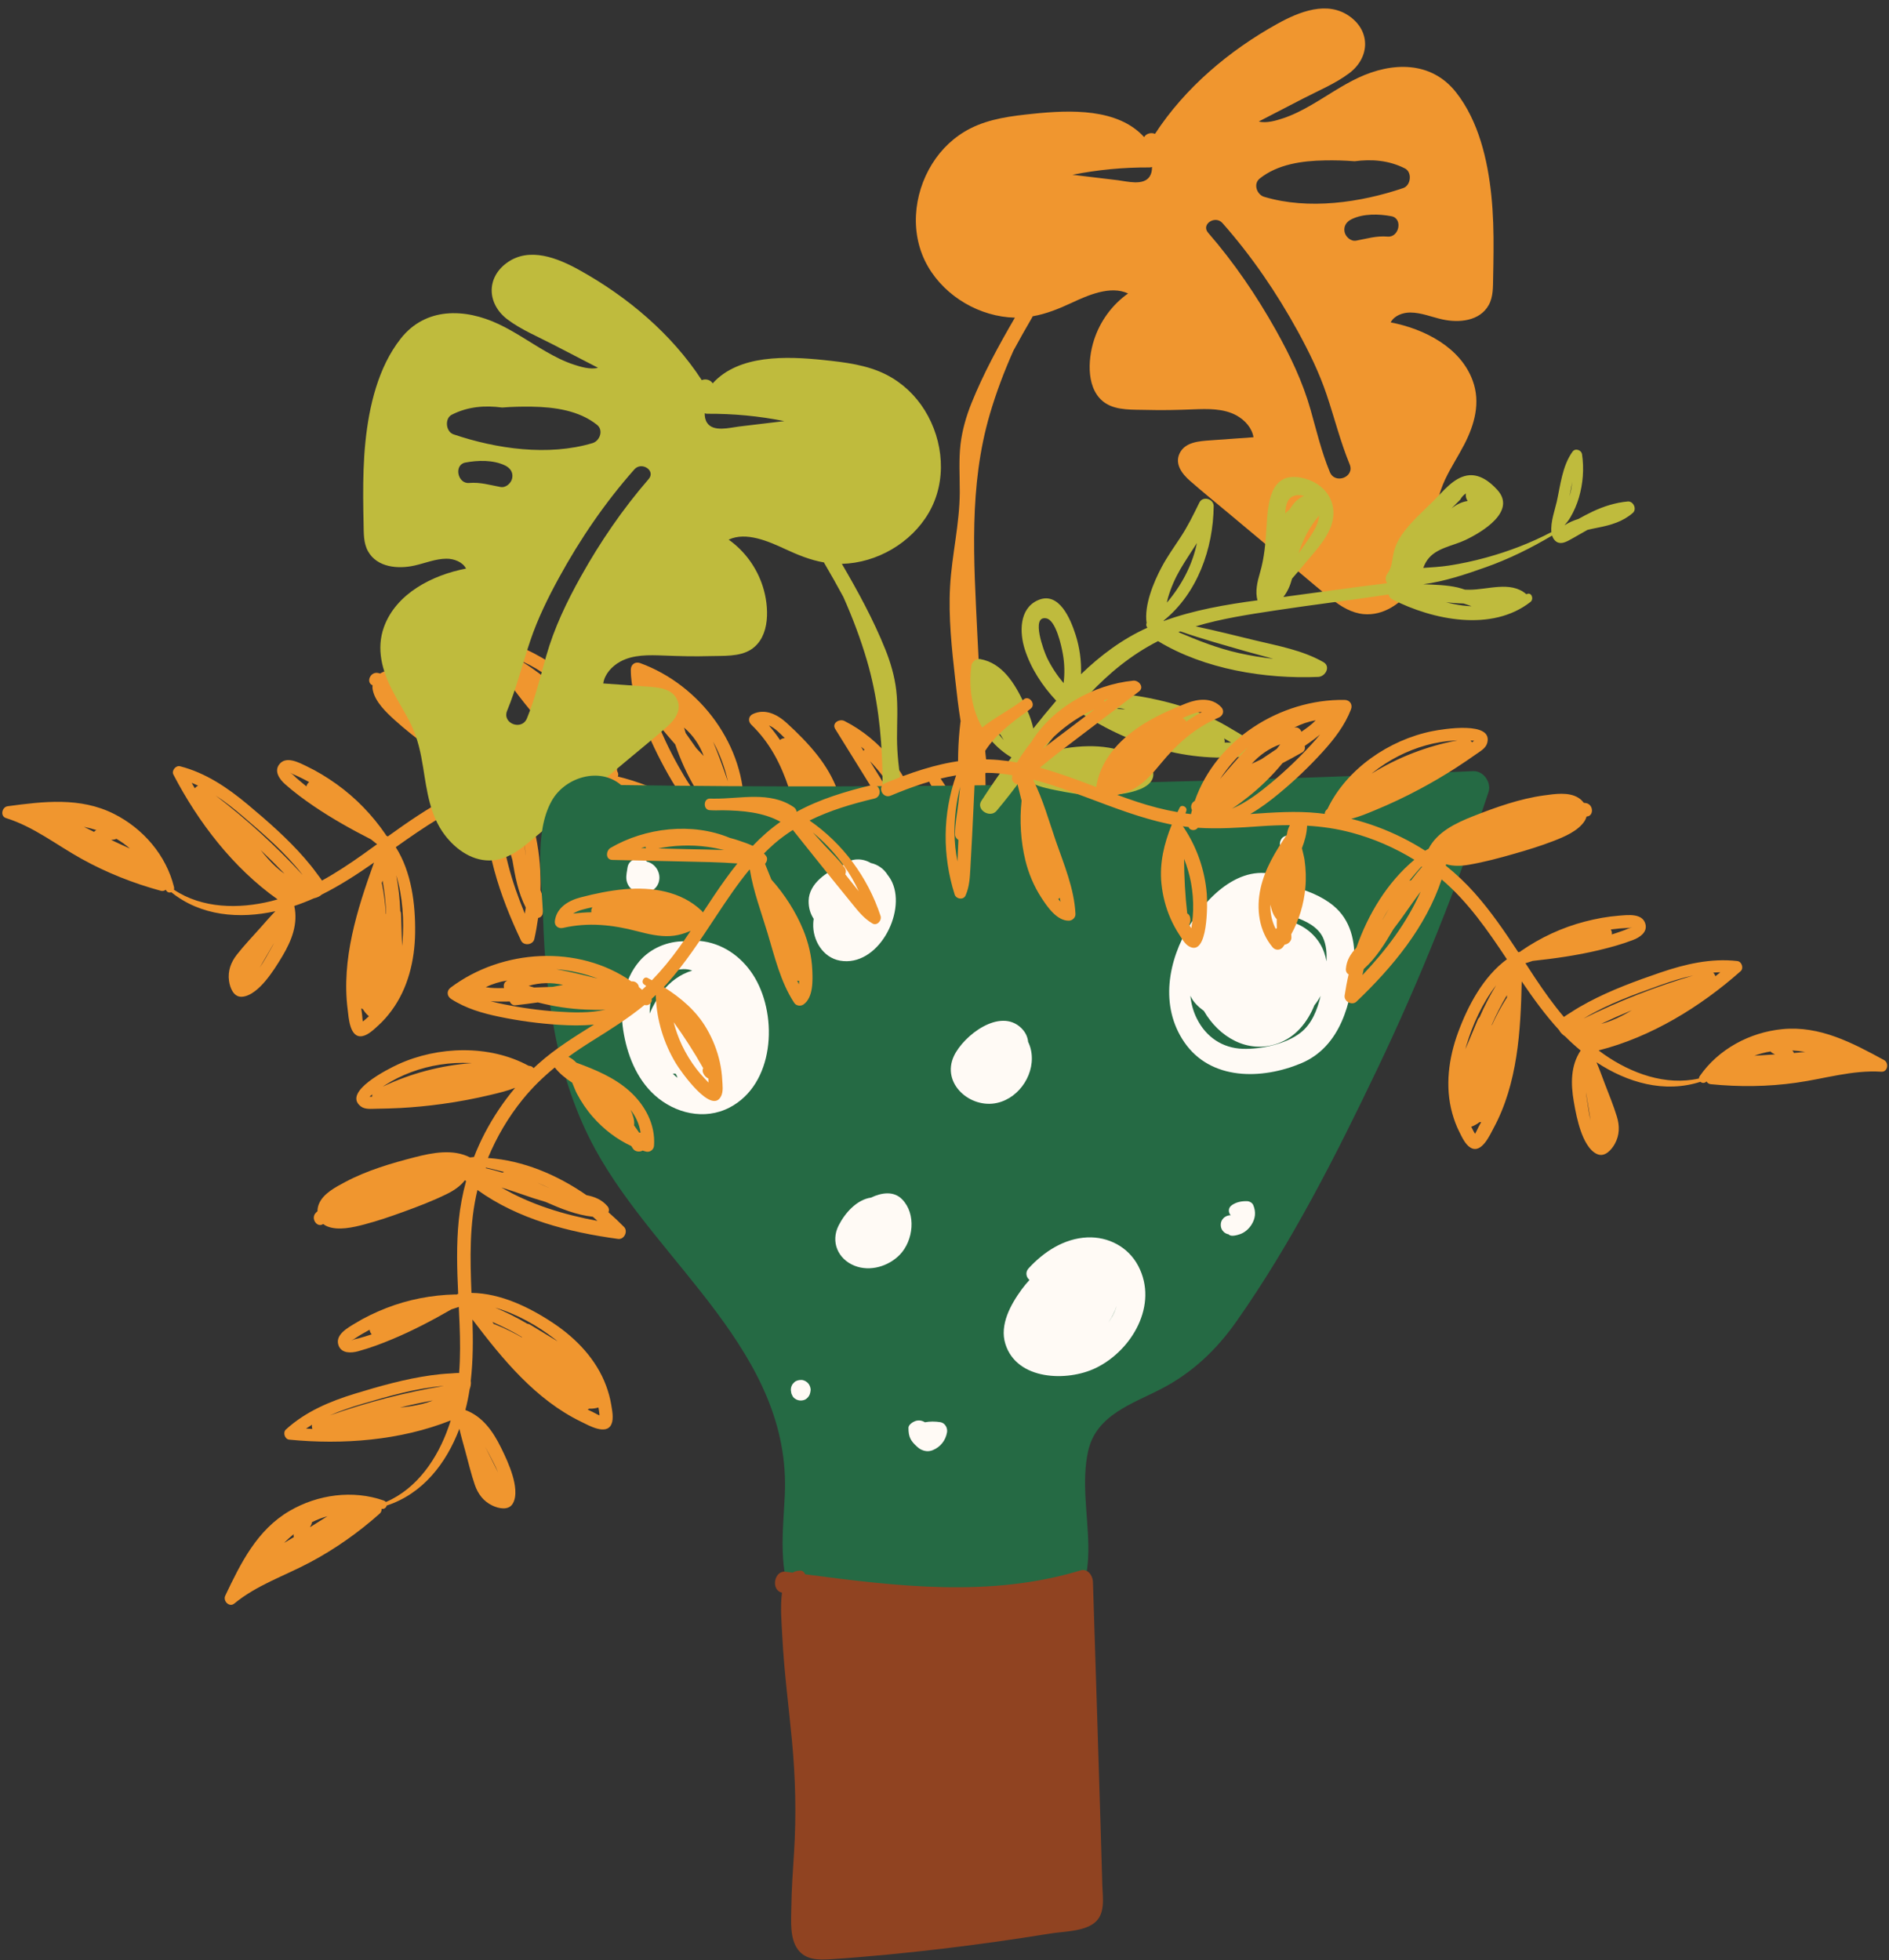
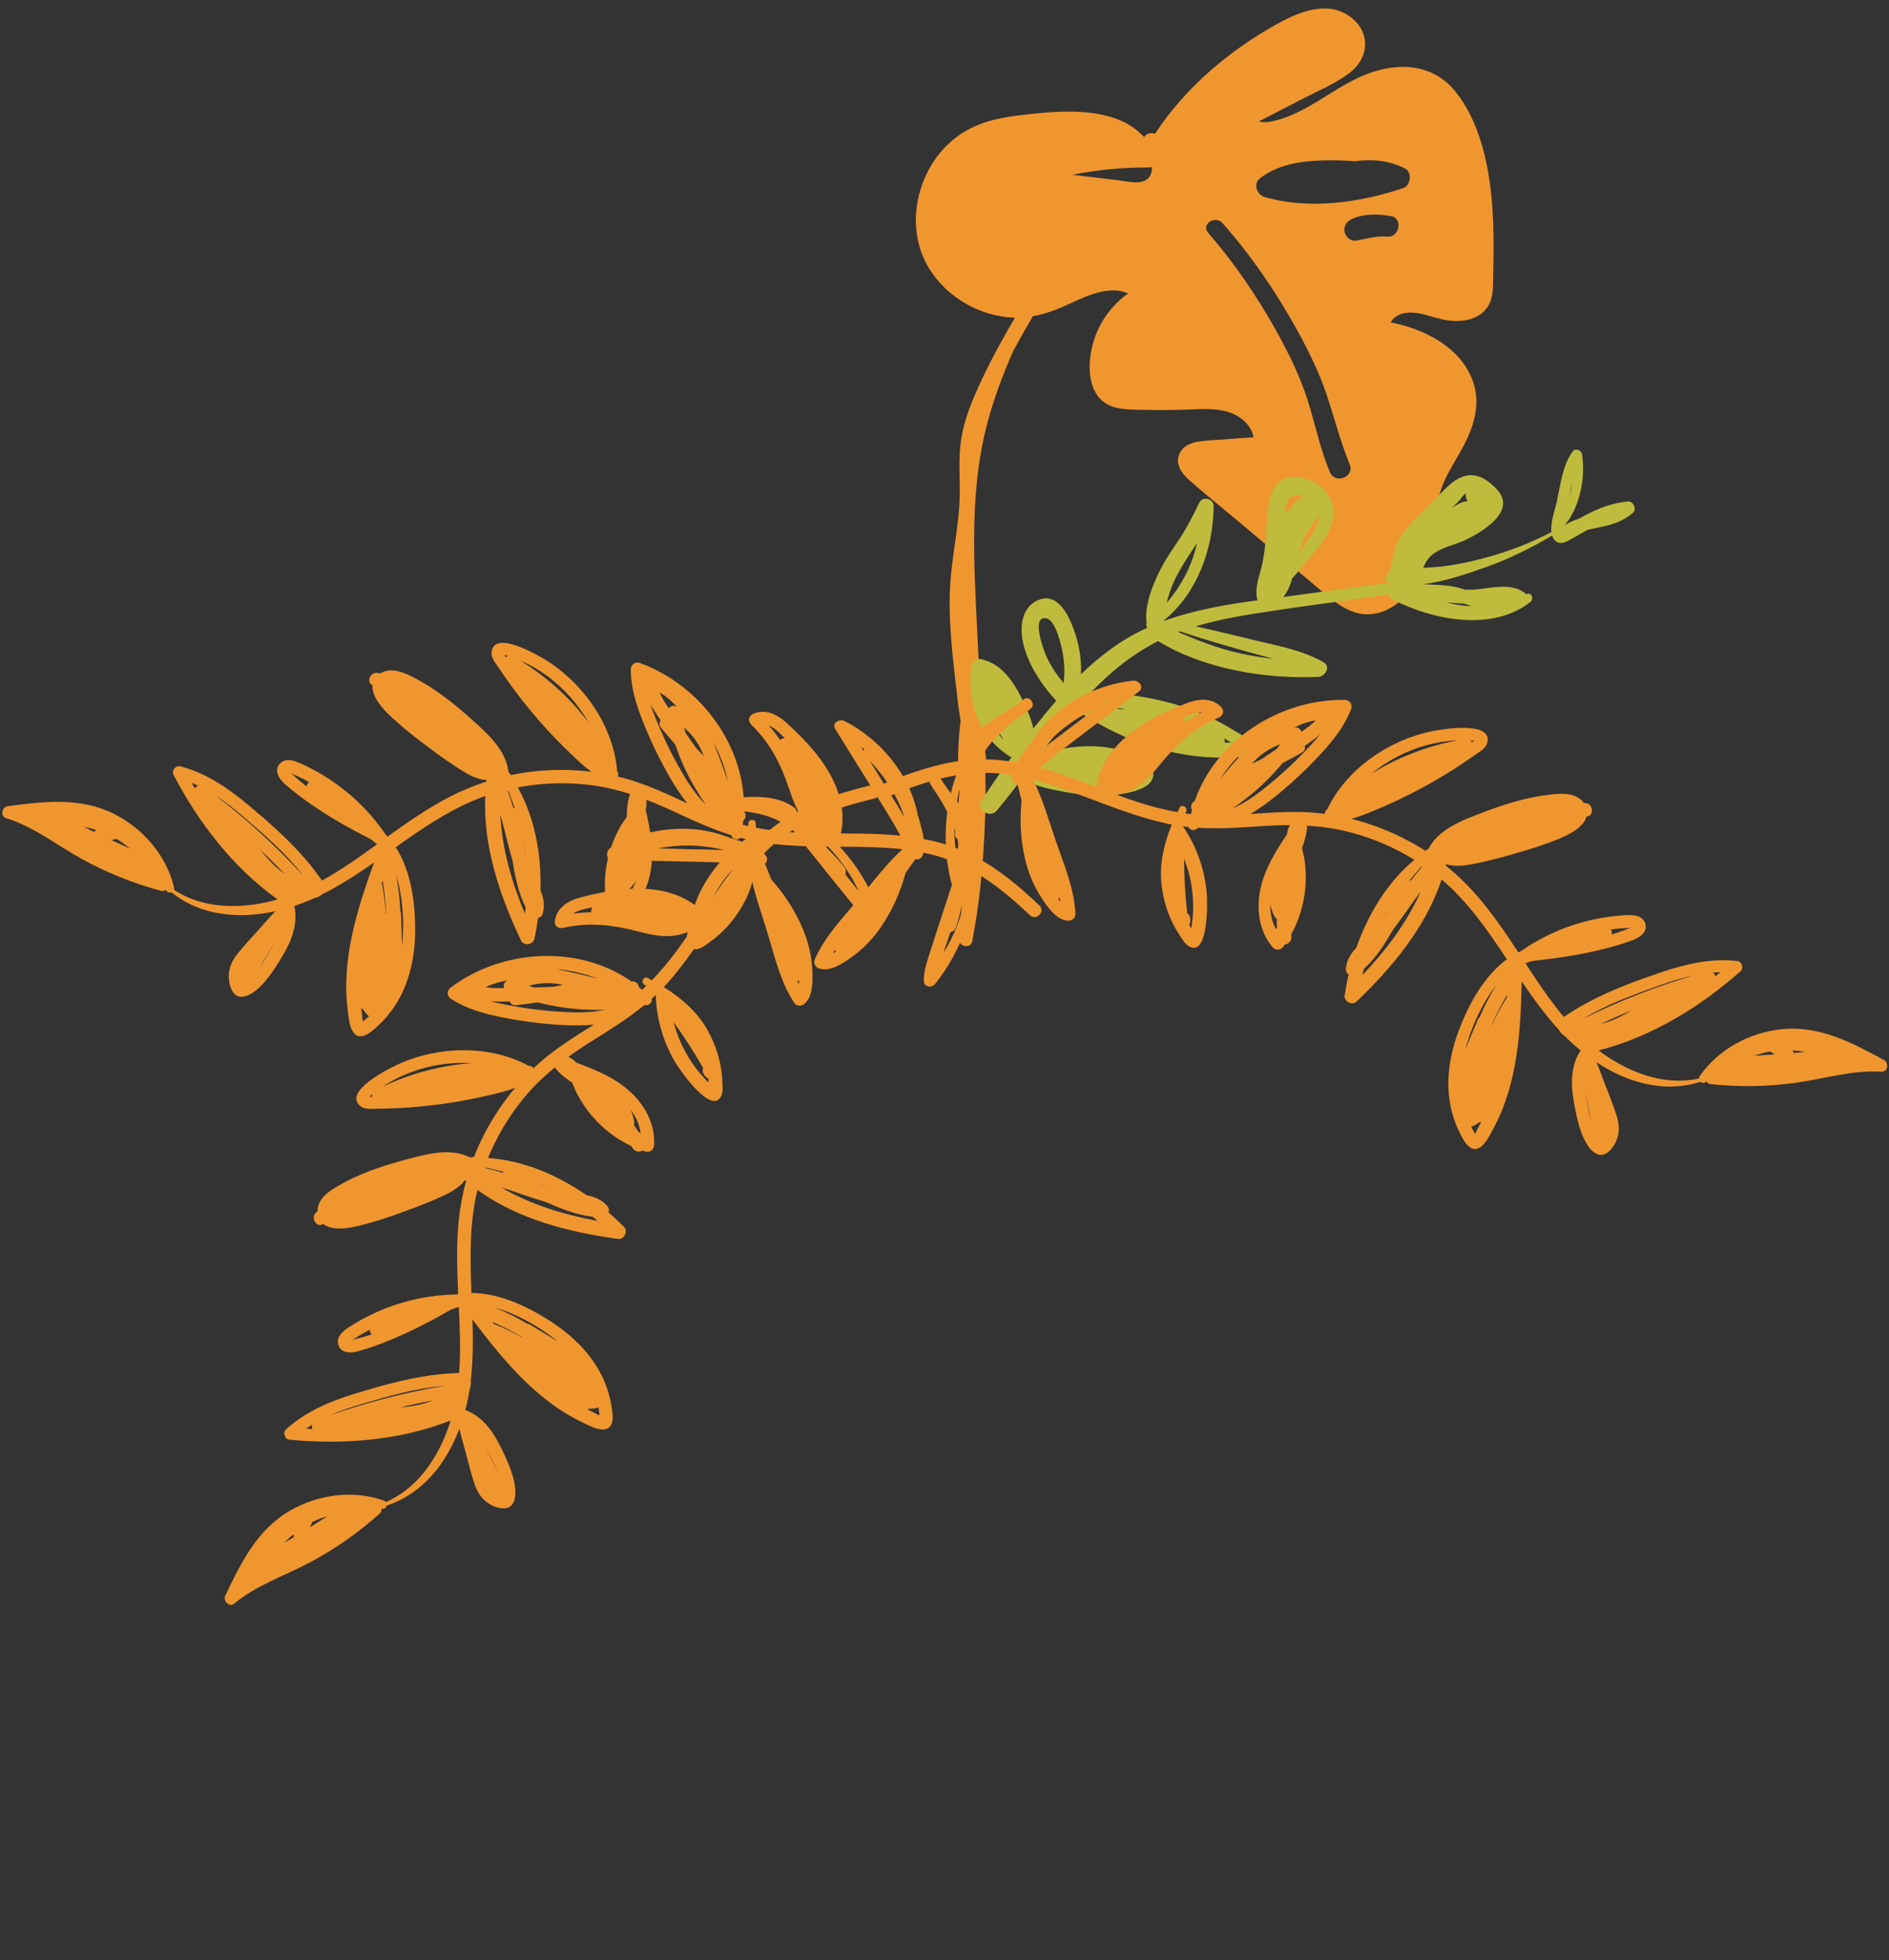
<svg xmlns="http://www.w3.org/2000/svg" fill="#000000" height="392.9" preserveAspectRatio="xMidYMid meet" version="1" viewBox="-0.4 -1.7 378.6 392.9" width="378.6" zoomAndPan="magnify">
  <rect x="-0.4" y="-1.7" width="378.6" height="392.9" fill="#333333" stroke="none" />
  <g>
    <g id="change1_1">
      <path d="M186.96,195.58c5.1-6.39,8.02-14.22,8.24-22.36c3.92,2.32,7.45,5.31,10.79,8.5 c1.28,1.22,3.23-0.72,1.95-1.93c-3.87-3.66-8-7.17-12.7-9.69c0.27-0.21,0.47-0.53,0.48-0.96c0.14-5.82-4.45-9.85-7.35-14.41 c-0.13-0.21-0.26-0.42-0.4-0.63c-0.7-1.12-2.61,0.07-1.97,1.22c0.41,0.74,0.89,1.47,1.4,2.18c2.13,3.37,4.11,7.02,4.4,10.99 c-2.28-0.92-4.66-1.57-7.07-2.03c-0.13-0.95-0.37-1.89-0.61-2.82c-0.17-0.65-0.36-1.3-0.57-1.94c-1.5-8.05-7.52-15.28-14.71-18.9 c-0.98-0.49-2.59,0.4-1.84,1.61c2.47,3.99,4.95,7.97,7.42,11.96c1.94,3.12,3.89,6.22,5.66,9.42c-1.25-0.13-2.51-0.22-3.76-0.28 c-2.74-0.13-5.48-0.15-8.22-0.16c0-0.02,0-0.04,0-0.06c0.05-0.1,0.1-0.2,0.12-0.33c1.05-5.58-1.41-10.98-4.79-15.29 c-1.83-2.33-3.98-4.48-6.17-6.48c-1.86-1.69-4.32-2.95-6.79-1.77c-0.9,0.43-0.98,1.47-0.29,2.13c3.74,3.61,5.95,7.95,7.57,12.83 c0.71,2.11,1.46,4.26,2.8,6.08c0.63,0.86,1.38,1.6,2.23,2.23c0.29,0.22,0.59,0.42,0.88,0.62c-1.42-0.02-2.84-0.06-4.26-0.13 c-2.81-0.14-5.57-0.44-8.27-0.98c-0.02-0.33-0.05-0.66-0.08-0.99c-0.07-0.85-1.46-0.72-1.48,0.11c0,0.18-0.01,0.36-0.01,0.54 c-0.36-0.08-0.73-0.17-1.09-0.26c0.04-0.28,0.07-0.56,0.1-0.83c0.52-0.46,0.65-1.25,0.16-1.87c-0.01-0.01-0.02-0.02-0.03-0.04 c0.42-12.95-8.67-25.23-20.8-29.66c-0.99-0.36-1.87,0.28-1.87,1.32c0,3.47,1.02,6.81,2.27,10.02c1.47,3.77,3.22,7.43,5.2,10.95 c1.12,1.98,2.38,4,3.86,5.83c-4.14-1.92-8.25-3.86-12.68-5.06c-0.42-0.11-0.83-0.22-1.25-0.32c0.1-0.24,0.12-0.52,0-0.8 c-0.05-0.11-0.09-0.21-0.14-0.32c-0.72-8.9-6.61-17.36-14.01-22.05c-1.8-1.14-10.83-6.44-11.16-1.65c-0.07,1.06,0.75,2.01,1.3,2.83 c0.9,1.35,1.82,2.67,2.78,3.98c1.64,2.24,3.38,4.42,5.19,6.52c2.19,2.53,4.5,4.95,6.93,7.24c1.21,1.14,2.45,2.33,3.82,3.29 c-3.61-0.44-7.27-0.49-10.88-0.14c-1.76,0.17-3.51,0.44-5.24,0.8c-0.17-0.2-0.34-0.41-0.51-0.61c-0.38-3.77-3.27-6.8-5.99-9.29 c-3.62-3.31-7.46-6.6-11.77-8.98c-1.89-1.04-4.36-2.46-6.6-2.02c-0.49,0.1-0.95,0.29-1.36,0.55c-0.13-0.03-0.25-0.07-0.38-0.1 c-1.59-0.37-2.53,1.89-1.14,2.46c-0.03,0.3-0.03,0.61,0.04,0.94c0.46,2.36,2.7,4.49,4.4,6.03c2.03,1.84,4.21,3.54,6.4,5.19 c2.48,1.87,5.02,3.71,7.69,5.3c1.37,0.82,2.81,1.43,4.33,1.55c-0.01,0.1-0.03,0.19-0.04,0.29c-2.52,0.81-4.97,1.82-7.33,3.04 c-4.4,2.27-8.45,5.09-12.46,7.97c-0.09-0.09-0.19-0.15-0.29-0.19c-0.03-0.08-0.08-0.15-0.13-0.23c-2.67-3.9-5.99-7.34-9.84-10.09 c-1.9-1.36-3.9-2.58-6-3.58c-1.53-0.73-4.15-2.17-5.5-0.33c-1.03,1.4,0.11,2.95,1.16,3.9c1.82,1.62,3.8,3.08,5.81,4.45 c3.67,2.49,7.52,4.64,11.46,6.65c0.34,0.27,0.68,0.54,1.02,0.82c0.06,0.05,0.13,0.09,0.2,0.13c-0.95,0.69-1.9,1.38-2.86,2.06 c-2.65,1.88-5.36,3.68-8.2,5.24c-0.31-0.5-0.7-0.96-0.99-1.37c-0.78-1.08-1.61-2.11-2.48-3.11c-3.41-3.92-7.41-7.42-11.38-10.74 c-4.03-3.37-8.44-6.37-13.59-7.69c-0.85-0.22-1.75,0.87-1.34,1.66c4.97,9.56,12.02,18.75,20.89,25.02 c-0.44,0.13-0.88,0.25-1.32,0.36c-6.46,1.59-13.79,1.49-19.46-2.3c0.05-0.15,0.06-0.32,0.02-0.51c-1.56-6.4-6.21-11.77-12.06-14.7 c-6.75-3.38-14.08-2.49-21.29-1.52c-1.14,0.15-1.55,1.99-0.33,2.37c5.59,1.75,10.12,5.39,15.18,8.19c5,2.77,10.35,4.89,15.87,6.39 c0.35,0.1,0.71-0.01,0.99-0.21c0.2,0.52,0.7,0.65,1.1,0.5c5.92,4.77,13.61,5.4,20.85,3.8c-1.06,1.09-2.06,2.25-3.05,3.37 c-1.57,1.76-3.22,3.49-4.68,5.35c-1.2,1.54-1.83,3.27-1.56,5.24c0.19,1.36,0.89,3.26,2.55,3.19c1.82-0.08,3.62-1.84,4.71-3.13 c1.31-1.55,2.42-3.31,3.46-5.05c1.82-3.07,3.16-6.43,2.36-10.02c1.34-0.45,2.65-0.96,3.92-1.53c0.61-0.14,1.18-0.37,1.58-0.75 c3.67-1.83,7.11-4.07,10.48-6.42c-3.38,9.38-6.56,19.39-5.28,29.44c0.2,1.6,0.4,5.79,2.92,5.35c1.22-0.21,2.41-1.41,3.29-2.21 c0.96-0.87,1.82-1.86,2.59-2.91c3.31-4.47,4.64-10.08,4.72-15.57c0.08-5.74-0.72-12.22-3.88-17.18 c5.66-4.01,11.36-7.93,17.94-10.26c-0.46,10.06,2.89,19.96,7.17,28.98c0.53,1.11,2.4,0.88,2.66-0.31c0.31-1.38,0.56-2.79,0.76-4.22 c0.41-0.08,0.77-0.34,0.92-0.86c0.49-1.67,0.17-3.19-0.45-4.7c0.21-7.15-1.11-14.46-4.54-20.62c4.5-0.85,9.12-1.05,13.67-0.57 c3.06,0.32,5.98,0.99,8.83,1.89c-0.5,1.5-0.66,3.04-0.65,4.59c-0.47,0.71-0.99,1.38-1.31,1.96c-0.93,1.66-1.68,3.43-2.19,5.26 c-0.88,3.12-1.14,6.44-0.69,9.65c-0.08,0.18-0.16,0.37-0.25,0.55c-0.31,0.65,0.09,1.53,0.72,1.85c0.05,0.2,0.11,0.41,0.17,0.61 c0.24,0.8,1.15,1.18,1.88,0.78c3.77-2.08,5.89-6.02,6.51-10.18c0.6-4.03-0.16-8.01-1.06-11.94c0.16-0.65,0.21-1.31,0.12-1.97 c1.84,0.7,3.66,1.49,5.48,2.34c3.82,1.78,7.6,3.52,11.57,4.77c0.15,0.79,1.31,1.13,1.77,0.52c0.38,0.1,0.77,0.2,1.16,0.29 c-0.12,0.05-0.23,0.1-0.34,0.18c-3.86,2.74-6.95,6.44-9.01,10.71c-0.76,1.58-4.92,11.91-0.38,11.11c0.95-0.17,1.85-0.95,2.62-1.5 c1-0.72,1.91-1.5,2.77-2.38c1.71-1.73,3.1-3.71,4.2-5.87c1.88-3.71,2.38-7.73,2.31-11.78c0.26,0.05,0.53,0.09,0.79,0.14 c5.54,0.87,11.16,0.85,16.75,0.89c3.84,0.03,7.73,0.07,11.57,0.5c-0.02,0.04-0.03,0.09-0.05,0.13c-3.18,2.9-5.83,6.5-8.58,9.77 c-3.22,3.82-6.85,7.58-8.88,12.21c-0.29,0.67,0.1,1.47,0.75,1.74c2.23,0.9,5.04-1.06,6.79-2.32c2.23-1.61,4.14-3.61,5.7-5.87 c2.19-3.17,3.93-6.97,4.97-10.87c0.65-0.92,1.3-1.85,1.95-2.78c0.57,0.1,1.22-0.12,1.43-0.66c0.08-0.22,0.15-0.44,0.2-0.66 c0.9,0.19,1.8,0.39,2.69,0.65c1.53,0.44,3,0.99,4.42,1.64c-0.02,0.04-0.03,0.08-0.04,0.12c-1.32,3.99-2.65,7.98-3.95,11.98 c-0.65,1.99-1.29,3.98-1.93,5.98c-0.59,1.84-1.16,3.54-1.08,5.49C184.8,196.1,186.34,196.36,186.96,195.58z M172.17,147.96 c0.23,0.19,0.46,0.38,0.68,0.57c-0.06,0.08-0.12,0.17-0.17,0.26C172.51,148.51,172.34,148.23,172.17,147.96z M177.01,155.8 c-1.01-1.63-2.02-3.27-3.03-4.9c0.05,0.05,0.1,0.1,0.16,0.15c0.14,0.14,0.28,0.29,0.42,0.44c0.29,0.32,0.58,0.64,0.86,0.98 c0.56,0.66,1.09,1.35,1.59,2.06c0.99,1.4,1.86,2.87,2.59,4.41c0.49,1.03,0.92,2.08,1.3,3.16 C179.64,159.98,178.31,157.89,177.01,155.8z M155.94,146.62c-0.68-1.01-1.43-1.99-2.23-2.92c1.22,0.5,2.3,1.68,3.18,2.54l0.01,0.01 C156.54,146.24,156.18,146.37,155.94,146.62z M100.97,129.99c-0.17-0.25-0.3-0.46-0.28-0.48c-0.04,0.04,0.42,0.18,0.69,0.26 C101.24,129.82,101.1,129.89,100.97,129.99z M103.84,130.67c0.17,0.07,0.34,0.15,0.51,0.23c1.78,0.8,3.45,1.79,5.02,2.95 c3.22,2.39,5.96,5.45,7.99,8.91c0.05,0.09,0.1,0.18,0.15,0.27C113.77,138.12,109.12,133.91,103.84,130.67z M58.91,154.15 c-0.27-0.24-0.54-0.56-0.84-0.76c-0.77-0.51-0.09-0.07,0.27,0.08c1.1,0.47,2.18,1,3.22,1.58c-0.27,0.21-0.47,0.52-0.55,0.86 C60.3,155.34,59.6,154.75,58.91,154.15z M38.01,155.2c0.44,0.18,0.88,0.37,1.31,0.58c-0.27,0.1-0.51,0.29-0.67,0.52 C38.43,155.94,38.22,155.57,38.01,155.2z M53.34,170.46c-0.53-0.58-1.02-1.18-1.5-1.79c1.63,1.54,3.22,3.12,4.77,4.74 C55.38,172.58,54.29,171.51,53.34,170.46z M42.84,157.76c1.91,1.24,3.71,2.67,5.45,4.16c4.19,3.59,8.52,7.3,11.91,11.67 c0.01,0.02,0.03,0.04,0.04,0.06C54.91,167.86,49.09,162.55,42.84,157.76z M16.41,164.02c0.85,0.17,1.69,0.39,2.51,0.65 c-0.19,0.08-0.35,0.2-0.47,0.36C17.77,164.69,17.09,164.35,16.41,164.02z M21.87,166.64c0.16-0.02,0.31-0.04,0.47-0.05 c0.23-0.01,0.43-0.08,0.59-0.17c0.96,0.56,1.86,1.21,2.71,1.95C24.38,167.81,23.12,167.23,21.87,166.64z M53.88,188.49 c-0.64,1.12-1.37,2.51-2.24,3.77c0.96-1.66,1.93-3.32,2.9-4.98C54.33,187.7,54.11,188.1,53.88,188.49z M72.32,200.55 c0.32,0.52,0.72,1.01,1.22,1.44c-0.04,0.04-0.08,0.08-0.13,0.11c-0.27,0.23-0.68,0.64-1.09,0.93c-0.1-0.54-0.12-1.26-0.17-1.56 c-0.05-0.36-0.1-0.72-0.15-1.08C72.1,200.46,72.2,200.51,72.32,200.55z M80.26,187.18c-0.02,0.24-0.05,0.48-0.07,0.72 c-0.05-2.16-0.17-4.32-0.21-6.45c0-0.2-0.06-0.38-0.15-0.55c-0.1-2.4-0.37-4.8-0.81-7.17C80.33,178.07,80.61,182.85,80.26,187.18z M76.99,181.43c-0.02,0.02-0.03,0.05-0.05,0.07c-0.12-2-0.37-3.99-0.76-5.96c-0.02-0.09-0.04-0.17-0.07-0.24 c0.06-0.17,0.11-0.33,0.17-0.5C76.68,177,76.91,179.21,76.99,181.43z M105,169.66c-0.01-0.02-0.01-0.04-0.02-0.06 c-0.13-0.83-0.26-1.67-0.39-2.5C104.75,167.94,104.89,168.79,105,169.66z M102.29,170.64c0.54,3.3,1.16,6.57,2.68,9.55 c-0.05,0.41-0.12,0.82-0.18,1.23c-2.63-6.34-4.58-13-4.9-19.81c0.62,2.17,1.13,4.38,1.71,6.56 C101.81,169,102.04,169.82,102.29,170.64z M102.78,160.38c-0.09-0.08-0.2-0.15-0.31-0.21c-0.33-1.12-0.68-2.23-1.09-3.33 c0.05,0.01,0.1,0.02,0.15,0.03C101.97,158.05,102.39,159.21,102.78,160.38z M124.32,179c-0.04-0.08-0.09-0.16-0.15-0.23 c0.23-0.55,0.45-1.1,0.66-1.66c0.45-0.22,0.86-0.55,1.21-0.92c0.41-0.44,0.74-0.9,1.02-1.37C126.5,176.41,125.63,177.83,124.32,179 z M145.49,154.94c-0.92-2.7-1.88-5.38-2.97-7.99C143.91,149.48,144.88,152.17,145.49,154.94z M140.64,149.82 c-0.49-0.5-0.98-1.01-1.46-1.53c-0.05-0.07-0.11-0.15-0.16-0.22c-0.67-0.94-1.33-1.88-1.99-2.83c-0.11-0.37-0.22-0.74-0.33-1.11 C138.49,145.65,139.84,147.62,140.64,149.82z M135.29,139.98c-0.06-0.03-0.12-0.06-0.18-0.09c-0.53-0.27-1.1-0.05-1.46,0.36 c-0.69-1-1.38-2.05-1.85-3.16C133.12,137.86,134.28,138.85,135.29,139.98z M135.54,151.8c-1.78-3.18-3.33-6.48-4.67-9.87 c-0.32-0.82-0.63-1.65-0.91-2.48c0.43,0.77,0.91,1.52,1.41,2.28c0.22,0.32,0.43,0.65,0.65,0.97c-0.29,0.4-0.37,0.93,0.01,1.39 c0.95,1.15,1.92,2.29,2.9,3.41c1.04,3.08,2.39,6.06,4.06,8.86c0.6,1,1.31,2.19,2.14,3.3C138.82,157.43,137.05,154.49,135.54,151.8z M141.99,182.45c-0.37,0.06-0.71,0.27-0.9,0.68c-0.18,0.27-0.27,0.6-0.29,0.92c-0.01,0.15,0,0.28,0.02,0.41 c-0.22,0.16-0.44,0.32-0.67,0.48c0.12-0.5,0.24-1,0.28-1.15c0.19-0.81,0.42-1.6,0.7-2.38c0.62-1.74,1.41-3.41,2.37-4.99 c0.87-1.42,1.88-2.74,2.99-3.95C145.17,175.88,143.68,179.21,141.99,182.45z M167.15,189.01c-0.2,0.12-0.4,0.24-0.62,0.36 c0.14-0.23,0.29-0.46,0.44-0.69C167.01,188.8,167.07,188.91,167.15,189.01z M190.09,185.12c0.44-0.08,0.86-0.35,1.04-0.82 c0.73-1.88,1.07-3.97,1.57-5.92c0.29-1.1,0.58-2.2,0.87-3.3c-0.36,3.03-1.08,6-2.19,8.86c-0.73,1.9-1.62,3.64-2.67,5.28 C189.17,187.85,189.63,186.49,190.09,185.12z" fill="#f0962f" />
    </g>
    <g id="change2_1">
-       <path d="M184.93,80.52c-1.87-3.01-4.49-5.48-7.64-7.1c-3.88-1.99-8.33-2.51-12.61-2.96 c-7.47-0.78-17-1.12-22.25,4.68c-0.36-0.68-1.38-0.99-2.18-0.65c-6.03-9.26-14.88-16.7-24.49-22.04 c-4.34-2.41-10.08-4.78-14.62-1.44c-4.18,3.08-3.86,8.29,0.19,11.33c2.75,2.06,6.09,3.44,9.13,5.02c3,1.55,6,3.1,8.99,4.65 c-1.53,0.41-3.49-0.19-4.83-0.63c-1.97-0.64-3.85-1.61-5.64-2.64c-3.16-1.82-6.15-3.93-9.46-5.49c-6.78-3.19-14.63-3.4-19.61,2.92 c-4.52,5.73-6.34,13.55-7.07,20.67c-0.38,3.68-0.46,7.39-0.45,11.09c0.01,1.79,0.04,3.58,0.08,5.37c0.04,1.84-0.04,3.81,0.88,5.47 c1.81,3.28,6.05,3.62,9.33,2.88c2.12-0.47,4.23-1.37,6.43-1.37c1.49,0,3.22,0.65,3.89,1.98c-6.74,1.29-14.02,4.99-16.45,11.72 c-1.58,4.37-0.36,8.74,1.69,12.72c1.23,2.38,2.72,4.63,3.86,7.06c1.24,2.65,1.84,5.47,2.3,8.34c0.76,4.72,1.36,9.62,4.33,13.54 c2.27,3,5.75,5.44,9.68,5.09c2.43-0.22,4.55-1.52,6.42-3c2.36-1.87,4.64-3.85,6.96-5.78c4.62-3.85,9.24-7.68,13.84-11.55 c2.53-2.12,5.11-4.2,7.59-6.38c1.58-1.38,3.13-3.37,2.07-5.55c-1.1-2.26-3.94-2.42-6.12-2.57c-2.89-0.21-5.78-0.41-8.67-0.62 c0.29-1.87,1.72-3.43,3.37-4.35c2.62-1.46,5.84-1.35,8.73-1.24c3.1,0.12,6.19,0.21,9.29,0.11c2.65-0.08,5.93,0.17,8.23-1.32 c3.96-2.55,3.62-8.69,2.37-12.61c-1.21-3.81-3.62-7.12-6.85-9.41c3.51-1.65,8.03,0.36,11.29,1.87c2.58,1.2,5.11,2.23,7.82,2.7 c0.03,0.06,0.06,0.13,0.09,0.19c1.29,2.21,2.56,4.45,3.78,6.71c1.85,4.15,3.45,8.39,4.72,12.71c4.24,14.43,3.22,29.24,2.51,44.08 c-0.43,8.97-0.94,17.95-1.94,26.88c-0.18,1.61,2.23,2.29,2.8,0.71c2.15-5.96,2.89-12.23,3.58-18.5c0.68-6.19,1.38-12.42,1.03-18.66 c-0.36-6.33-1.92-12.53-1.94-18.89c-0.01-3.19,0.22-6.4-0.15-9.58c-0.33-2.83-1.13-5.58-2.19-8.22 c-2.38-5.93-5.49-11.63-8.71-17.15c7-0.18,13.87-4.16,17.4-10.21C189.44,94.75,188.75,86.67,184.93,80.52z M90.15,81.42 c3.25-1.66,6.68-1.89,10.09-1.44c2-0.16,4.01-0.2,6-0.17c4.5,0.08,9.41,0.75,13.02,3.64c1.34,1.07,0.57,3.22-0.9,3.66 c-8.87,2.66-19.27,1.16-27.88-1.76C88.95,84.83,88.67,82.18,90.15,81.42z M99.94,95.91c-2.19-0.4-4.05-1-6.32-0.81 c-2.32,0.2-3.1-3.65-0.76-4.09c2.5-0.48,5.6-0.56,7.96,0.58c1.03,0.5,1.66,1.37,1.44,2.54C102.07,95.12,101.01,96.1,99.94,95.91z M129.61,94.31c-5.2,6-9.7,12.58-13.57,19.5c-2.86,5.11-5.36,10.32-6.97,15.98c-1.19,4.2-2.2,8.45-3.86,12.49 c-1.05,2.54-5.02,1.01-3.97-1.53c1.88-4.57,3.06-9.36,4.64-14.03c1.49-4.41,3.51-8.54,5.74-12.61c4.24-7.76,9.26-15.11,15.12-21.73 C128.19,90.73,131.08,92.62,129.61,94.31z M147.7,83.79c-1.83,0.22-5.15,1.16-6.39-0.76c-0.36-0.55-0.48-1.21-0.47-1.9 c0.16,0.07,0.33,0.1,0.5,0.1c5.21-0.03,10.38,0.45,15.45,1.47C153.77,83.07,150.73,83.43,147.7,83.79z" fill="#bfbb3d" />
-     </g>
+       </g>
    <g id="change1_2">
      <path d="M298.5,37.48c-0.73-7.11-2.55-14.93-7.07-20.67c-4.98-6.33-12.83-6.11-19.61-2.92 c-3.31,1.55-6.3,3.67-9.46,5.49c-1.79,1.03-3.68,2-5.64,2.64c-1.34,0.44-3.3,1.04-4.83,0.63c3-1.55,6-3.1,8.99-4.65 c3.04-1.57,6.38-2.95,9.13-5.02c4.05-3.04,4.38-8.25,0.19-11.33c-4.53-3.34-10.28-0.97-14.62,1.44 c-9.61,5.34-18.46,12.78-24.49,22.04c-0.8-0.35-1.82-0.03-2.18,0.65c-5.25-5.8-14.78-5.46-22.25-4.68 c-4.28,0.44-8.73,0.97-12.61,2.96c-3.16,1.61-5.78,4.09-7.64,7.1c-3.82,6.15-4.51,14.23-0.8,20.6c3.53,6.05,10.4,10.04,17.4,10.21 c-3.22,5.53-6.33,11.22-8.71,17.15c-1.06,2.64-1.85,5.39-2.19,8.22c-0.37,3.18-0.14,6.39-0.15,9.58 c-0.02,6.36-1.58,12.56-1.94,18.89c-0.35,6.23,0.34,12.47,1.03,18.66c0.31,2.81,0.63,5.62,1.08,8.4c-0.01,0.06-0.03,0.12-0.04,0.19 c-0.49,4.08-0.6,8.21-0.32,12.31c0.24,3.53,0.63,7.32,1.78,10.72c-0.55,6.8-1.19,13.6-1.78,20.39c-0.13,1.52,2.39,2.07,2.69,0.51 c0.02-0.12,0.04-0.23,0.06-0.35l0,0c0-0.01,0-0.02,0-0.03c1.44-7.56,2.15-15.22,2.46-22.91c0.14-3.44,0.21-6.91,0.11-10.38 c0.24-0.27,0.38-0.63,0.33-1.06c-1-8.93-1.51-17.9-1.94-26.88c-0.71-14.83-1.73-29.64,2.51-44.08c1.27-4.32,2.87-8.57,4.72-12.71 c1.22-2.26,2.49-4.5,3.78-6.71c0.04-0.06,0.07-0.13,0.09-0.19c2.71-0.47,5.24-1.5,7.82-2.7c3.26-1.52,7.78-3.52,11.29-1.87 c-3.23,2.29-5.64,5.6-6.85,9.41c-1.25,3.92-1.59,10.07,2.37,12.61c2.31,1.48,5.59,1.24,8.23,1.32c3.1,0.09,6.19,0.01,9.29-0.11 c2.89-0.11,6.11-0.22,8.73,1.24c1.65,0.92,3.07,2.48,3.37,4.35c-2.89,0.21-5.78,0.41-8.67,0.62c-2.18,0.16-5.02,0.32-6.12,2.57 c-1.07,2.18,0.49,4.17,2.07,5.55c2.48,2.18,5.06,4.26,7.59,6.38c4.6,3.87,9.23,7.7,13.84,11.55c2.31,1.93,4.59,3.91,6.96,5.78 c1.87,1.48,3.99,2.78,6.42,3c3.93,0.35,7.4-2.08,9.68-5.09c2.97-3.92,3.57-8.83,4.33-13.54c0.46-2.87,1.06-5.69,2.3-8.34 c1.14-2.43,2.63-4.68,3.86-7.06c2.05-3.99,3.27-8.35,1.69-12.72c-2.43-6.73-9.71-10.43-16.45-11.72c0.66-1.33,2.39-1.98,3.89-1.98 c2.2,0,4.31,0.9,6.43,1.37c3.28,0.74,7.52,0.4,9.33-2.88c0.92-1.66,0.84-3.63,0.88-5.47c0.04-1.79,0.07-3.58,0.08-5.37 C298.97,44.87,298.88,41.16,298.5,37.48z M230.03,33.66c-1.24,1.93-4.56,0.98-6.39,0.76c-3.03-0.36-6.07-0.73-9.1-1.09 c5.08-1.01,10.25-1.5,15.45-1.47c0.18,0,0.35-0.04,0.5-0.1C230.51,32.45,230.38,33.11,230.03,33.66z M266.13,92.91 c-1.67-4.04-2.68-8.3-3.86-12.49c-1.6-5.66-4.11-10.87-6.97-15.98c-3.88-6.92-8.37-13.51-13.57-19.5 c-1.46-1.68,1.42-3.57,2.88-1.93c5.86,6.63,10.87,13.98,15.12,21.73c2.23,4.08,4.25,8.2,5.74,12.61c1.58,4.67,2.76,9.46,4.64,14.03 C271.15,93.92,267.18,95.45,266.13,92.91z M277.72,45.72c-2.27-0.19-4.13,0.41-6.32,0.81c-1.07,0.2-2.14-0.79-2.32-1.77 c-0.22-1.17,0.41-2.05,1.44-2.54c2.36-1.14,5.46-1.06,7.96-0.58C280.81,42.08,280.04,45.92,277.72,45.72z M280.85,35.99 c-8.61,2.92-19,4.42-27.88,1.76c-1.47-0.44-2.24-2.59-0.9-3.66c3.61-2.89,8.53-3.56,13.02-3.64c1.99-0.04,4,0.01,6,0.17 c3.41-0.45,6.84-0.21,10.09,1.44C282.67,32.81,282.39,35.46,280.85,35.99z" fill="#f0962f" />
    </g>
    <g id="change3_1">
-       <path d="M294.86,152.86c-56.89,2.49-113.84,3.62-170.78,2.78c-4.26-3.66-11.2-1.63-13.9,3.16 c-3.6,6.42-1.96,16.17-1.74,23.23c0.5,16.08,2.65,32.32,10.47,46.63c12.59,23.02,39.37,40.68,37.98,69.37 c-0.36,7.34-1.38,14.94,1.89,21.84c2.54,5.38,7.26,9.21,12.86,11.07c11.61,3.86,28.67,0.66,38.64-6.32 c12.7-8.89,4.69-23.19,7.4-35.45c1.61-7.3,8.84-9.47,14.73-12.54c6.19-3.22,11.03-7.82,15.03-13.52 c11.04-15.69,19.96-33.3,28.21-50.57c8.6-17.99,16.01-36.55,22.28-55.48C298.56,155.15,296.96,152.77,294.86,152.86z" fill="#256a44" />
-     </g>
+       </g>
    <g id="change4_1">
-       <path d="M220.53,376.18c-0.11-3.79-0.22-7.58-0.33-11.37c-0.49-16.5-1.04-32.99-1.55-49.49 c-0.04-1.2-1.03-2.71-2.48-2.27c-18.13,5.5-36.79,3.19-55.21,0.78c-0.14-0.41-0.48-0.75-0.97-0.74c-0.59,0.01-1.1,0.16-1.54,0.41 c-0.46-0.06-0.92-0.12-1.38-0.18c-2.35-0.31-3.02,3.7-0.74,4.19c-0.38,2.91-0.08,6.04,0.07,8.95c0.36,6.94,1.28,13.83,1.93,20.75 c0.7,7.44,0.88,14.81,0.42,22.27c-0.23,3.71-0.51,7.42-0.55,11.14c-0.02,2.63-0.36,6.16,1.32,8.42c1.6,2.14,4.16,2.08,6.58,1.94 c3.74-0.23,7.48-0.56,11.21-0.91c7.25-0.69,14.49-1.55,21.71-2.56c3.68-0.52,7.35-1.07,11.02-1.67c2.67-0.44,6.67-0.38,8.89-2.13 C221.2,381.93,220.61,378.68,220.53,376.18z" fill="#904321" />
-     </g>
+       </g>
    <g id="change5_1">
-       <path d="M179.97,249.75c-2.27,2.35-5.97,3.48-9.09,2.24c-3.35-1.33-4.85-4.83-3.19-8.09 c1.27-2.5,3.62-5.15,6.48-5.57c2.16-1.02,4.56-1.36,6.23,0.34C183.29,241.6,182.66,246.95,179.97,249.75z M219.23,272.48 c-5.73,2.78-15.85,2.5-18.13-4.82c-1.2-3.84,1.06-7.9,3.27-10.93c0.49-0.67,1.02-1.3,1.57-1.9c-0.64-0.48-0.91-1.51-0.21-2.29 c3.05-3.35,7.15-6.03,11.79-6.23c4.23-0.18,8.22,1.92,10.21,5.71C231.83,259.83,226.46,268.97,219.23,272.48z M222.61,262 c0.32-0.6,0.58-1.25,0.78-1.94c-0.37,1.18-0.93,2.28-1.63,3.29C222.07,262.91,222.36,262.47,222.61,262z M145.82,220.28 c-5.03,2.61-10.96,1.18-15.03-2.5c-3.65-3.3-5.55-8.22-6.28-12.99c-0.74-4.8,0.01-10.07,3.26-13.86c2.19-2.55,5.63-4.01,9-3.97 c1.24-0.19,2.54-0.19,3.87,0.02c4.42,0.69,8.06,3.53,10.29,7.35C155.53,202.22,154.77,215.63,145.82,220.28z M129.81,201.45 c0.69-1.67,1.61-3.22,2.54-4.42c1.49-1.92,3.65-3.53,5.98-4.19c-0.51-0.21-1.1-0.31-1.76-0.3c-1.87,0.04-3.7,0.92-4.84,2.42 C130.34,196.79,129.81,199.09,129.81,201.45z M135.39,214.33c-0.06-0.15-0.11-0.31-0.17-0.47c-0.08-0.12-0.15-0.24-0.22-0.37 c-0.19,0.01-0.38,0.01-0.56,0C134.74,213.79,135.06,214.07,135.39,214.33z M271.02,191.4c-0.44,7.8-2.77,16.71-10.63,20.01 c-7.89,3.3-18.14,3.49-23.43-4.23c-4.96-7.24-3.27-16.38,1.08-23.46c3.97-6.46,11.5-13.49,19.52-9.1c0.5,0.27,0.6,0.81,0.45,1.27 c3.15,0.65,6.44,1.97,8.79,3.9C270.35,182.69,271.26,187.03,271.02,191.4z M258.93,182.07c0.24,0.41,0.43,0.86,0.53,1.36 c2.53,1.06,4.62,3.16,5.53,5.76c0.21,0.6,0.36,1.2,0.46,1.79c0.1-1.68-0.04-3.34-0.71-4.79 C263.74,184.08,261.32,182.83,258.93,182.07z M264.28,197.9c-0.35,0.66-0.77,1.29-1.24,1.87c-1.38,3.41-3.75,6.38-7.31,7.66 c-6.1,2.19-11.88-1.35-14.84-6.51c-1.12-0.82-2.15-1.79-2.71-3.04c0.16,1.58,0.57,3.14,1.31,4.6c1.83,3.66,5.1,5.9,9.22,6.03 c3.62,0.11,8.61-0.95,11.53-3.21C262.54,203.52,263.62,200.69,264.28,197.9z M206.2,208.63c-0.12-0.52-0.3-1.02-0.54-1.51 c-0.09-0.97-0.51-1.92-1.37-2.77c-4.28-4.16-11.58,1.5-13.5,5.6c-2.58,5.52,3.29,10.63,8.67,9.4 C204.04,218.32,207.28,213.22,206.2,208.63z M178.43,175.17c-0.25-0.56-0.56-1.05-0.92-1.5c-0.73-1.2-1.96-2.1-3.38-2.4 c-1.65-0.99-3.87-1.04-5.55,0.37c-0.05,0.04-0.09,0.08-0.13,0.12c-3.15,1.19-6.7,3.61-6.78,7.06c-0.03,1.42,0.35,2.63,1.01,3.64 c-0.04,0.31-0.08,0.62-0.09,0.93c-0.15,3.31,1.91,6.83,5.36,7.45C175.48,192.18,181.22,181.38,178.43,175.17z M250.78,239.83 c-0.19-0.46-0.75-0.77-1.23-0.78c-1.09-0.03-2.13,0.16-3.05,0.79c-0.81,0.55-0.73,1.49-0.24,2.03c-0.09,0-0.17,0-0.26,0.01 c-0.94,0.11-1.71,0.87-1.73,1.84c-0.01,0.42,0.08,0.81,0.32,1.17c0.11,0.12,0.22,0.25,0.33,0.37c0.27,0.23,0.58,0.37,0.93,0.43 c0.42,0.57,1.78,0.15,2.34-0.05c0.93-0.34,1.73-1.06,2.25-1.89C251.23,242.49,251.35,241.19,250.78,239.83z M188.07,283.34 c-1.04-0.16-2.08-0.17-3.1,0.02c-0.6-0.38-1.27-0.47-1.93-0.24c-0.48,0.17-1.35,0.72-1.36,1.33c-0.02,1.95,0.52,2.69,1.68,3.77 c0.26,0.24,0.51,0.44,0.83,0.6c0.78,0.39,1.57,0.46,2.38,0.12c1.52-0.62,2.57-1.96,2.84-3.58 C189.55,284.49,189.01,283.49,188.07,283.34z M161.62,275.6c-0.31-0.38-0.86-0.7-1.36-0.72s-1.04,0.09-1.43,0.43 c-0.12,0.12-0.24,0.25-0.35,0.37c-0.21,0.29-0.33,0.62-0.37,0.98c-0.02,0.22,0,0.43,0.05,0.63c0.02,0.26,0.1,0.49,0.23,0.7 c0.1,0.23,0.25,0.43,0.46,0.58c0.35,0.27,0.74,0.42,1.19,0.43c0.4,0.01,0.84-0.09,1.17-0.34c0.41-0.32,0.7-0.75,0.79-1.28 c0.02-0.12,0.04-0.24,0.06-0.36C162.13,276.56,161.92,275.97,161.62,275.6z M129.28,171c-0.3-0.35-0.7-0.6-1.23-0.67 c-1.19-0.17-2.49,0.56-2.68,1.83c-0.11,0.76-0.31,1.58-0.23,2.35c0.1,0.99,0.67,1.86,1.54,2.35c2,1.12,4.86,0.07,5.07-2.37 C131.89,172.86,130.79,171.37,129.28,171z M257.83,165.76c-2.46,0-2.18,3.81,0.27,3.81C260.56,169.57,260.28,165.76,257.83,165.76z" fill="#fffaf5" />
-     </g>
+       </g>
    <g id="change2_2">
      <path d="M194.28,131.74c-0.97,7.43,1.68,14.56,8.03,18.36c-2.1,2.86-4.12,5.78-6.02,8.71 c-1.15,1.77,1.74,3.56,3.05,2c1.83-2.18,3.57-4.44,5.29-6.72c1.77,1.52,4,2.07,6.38,2.55c2.69,0.54,5.41,1.03,8.15,1.13 c2.61,0.09,12.51-0.35,11.53-4.88c-0.41-1.89-3.36-3.05-4.92-3.66c-2.56-1.01-5.27-1.4-8.01-1.37c-3.15,0.03-6.25,0.62-9.29,1.4 c-0.09,0.02-0.18,0.04-0.27,0.07c2.25-3.01,4.53-6,6.95-8.83c10.44,7.03,22.56,10.97,35.31,9.24c1.39-0.19,1.86-2.02,0.54-2.71 c-2.62-1.36-5.05-3.05-7.7-4.37c-3.05-1.52-6.23-2.72-9.54-3.57c-5.02-1.3-10.63-2.22-15.9-1.61c3.97-4.21,8.43-7.93,13.84-10.68 c9.27,5.63,21.45,7.62,32.11,7.17c1.43-0.06,2.57-2.08,1.02-2.97c-4.23-2.4-9.06-3.24-13.74-4.37c-3.95-0.96-7.89-1.95-11.86-2.79 c5.19-1.56,10.6-2.37,15.96-3.19c7.55-1.15,15.14-2.05,22.7-3.2c0.08,0.4,0.34,0.77,0.82,1.01c8.04,4.09,19.87,6.57,27.64,0.48 c0.71-0.56,0.24-2.02-0.74-1.57c-0.03,0.01-0.06,0.03-0.09,0.04c-0.01-0.01-0.02-0.02-0.03-0.03c-3.1-2.71-7.74-0.86-11.45-0.88 c-0.28,0-0.55-0.02-0.83-0.02c-0.5-0.17-0.99-0.32-1.45-0.43c-2.27-0.52-4.59-0.55-6.91-0.65c4.23-0.54,8.61-2.02,12.47-3.39 c4.68-1.65,9.11-3.85,13.36-6.37c0.12,0.39,0.31,0.73,0.59,1.01c0.86,0.85,1.92,0.42,2.84-0.08c1.22-0.65,2.4-1.38,3.61-2.04 c0.02-0.01,0.04-0.02,0.05-0.03c0.69-0.17,1.4-0.3,2.11-0.45c2.57-0.51,4.95-1.18,6.97-2.94c0.88-0.77,0.11-2.41-1.02-2.3 c-2.48,0.23-4.8,0.97-7.05,2.03c-0.96,0.45-1.89,0.95-2.82,1.47c-0.99,0.31-1.94,0.71-2.79,1.27c0.43-0.5,0.84-1.02,1.19-1.62 c0.71-1.21,1.28-2.55,1.68-3.89c0.83-2.83,1.07-5.78,0.64-8.7c-0.13-0.88-1.35-1.32-1.91-0.54c-2.05,2.84-2.42,6.69-3.16,10.03 c-0.32,1.45-1.29,4.13-1.07,6.09c-4.18,2.19-8.6,3.88-13.15,5.12c-2.44,0.67-4.93,1.21-7.43,1.59c-1.72,0.26-3.46,0.35-5.19,0.47 c0.28-0.55,0.56-1.1,0.91-1.6c1.71-2.42,5.1-2.79,7.63-4c3.42-1.63,10.25-5.75,6.41-10.02c-1.52-1.7-3.68-3.33-6.1-2.9 c-2.73,0.49-4.77,3.15-6.62,4.99c-2.18,2.17-4.65,4.31-6.42,6.85c-0.78,1.12-1.34,2.28-1.65,3.6c-0.35,1.46-0.31,2.95-1.24,4.2 c-0.52,0.7-0.44,1.4-0.07,1.94c-6.94,0.84-13.87,1.85-20.8,2.76c0.82-1.05,1.35-2.23,1.74-3.68c1-1.14,1.98-2.3,2.95-3.47 c1.72-2.07,3.66-4.13,4.7-6.64c2.01-4.84-0.91-9.2-5.91-10.13c-6.24-1.17-6.58,5.37-6.86,9.82c-0.2,3.23-0.41,6.2-1.33,9.31 c-0.49,1.66-1,3.75-0.47,5.46c-6.37,0.85-12.79,1.95-18.84,4.16c0.01-0.03,0.02-0.06,0.03-0.1c6.76-5.45,9.93-14.43,10.02-22.92 c0.02-1.49-2.19-2.12-2.87-0.73c-1.2,2.45-2.35,4.82-3.87,7.1c-1.26,1.91-2.59,3.77-3.67,5.8c-1.59,2.98-3.57,7.65-3.03,11.26 c-0.16,0.31-0.06,0.66,0.16,0.92c-5.03,2.27-9.39,5.54-13.31,9.32c0.09-2.65-0.26-5.31-1.08-7.88c-1.01-3.16-3.33-8.86-7.6-6.93 c-3.75,1.7-3.65,6.5-2.59,9.82c1.24,3.87,3.53,7.34,6.3,10.3c-1.56,1.81-3.09,3.68-4.59,5.57c-0.39-1.82-1.14-3.59-1.96-5.3 c-1.81-3.76-4.25-7.81-8.67-8.61C195.25,130.26,194.39,130.92,194.28,131.74z M212.77,135.22c-1.3-1.55-2.43-3.25-3.32-5.08 c-0.6-1.23-3.32-8.49-0.16-7.91c1.94,0.36,3.05,5.53,3.33,7.15C212.97,131.34,213.01,133.29,212.77,135.22z M260.95,97.7 c-1.22,0.45-2.14,1.46-2.86,2.7c-0.33,0.24-0.63,0.51-0.9,0.79c0.04-0.82,0.15-1.6,0.42-2.23C258.2,97.58,259.61,97.31,260.95,97.7 z M314.32,97.18c-0.05,0.2-0.1,0.4-0.16,0.61c0.2-0.94,0.37-1.94,0.57-2.93C314.65,95.63,314.52,96.41,314.32,97.18z M289.43,119.02c0.51,0.05,1.02,0.1,1.54,0.14c0.66,0.05,1.31,0.08,1.97,0.1c0.47,0.15,0.94,0.3,1.42,0.48 c0.06,0.02,0.12,0.04,0.19,0.07c-0.6-0.03-1.21-0.07-1.82-0.15C291.59,119.51,290.5,119.29,289.43,119.02z M290.51,100.2 c0.57-0.59,1.15-1.17,1.74-1.74c0.33-0.59,0.73-1,1.17-1.26c-0.12,0.52,0.03,1.09,0.34,1.51 C292.52,98.89,291.46,99.45,290.51,100.2z M263.99,101.62c-0.11,1.56-0.96,2.99-1.82,4.27c-0.76,1.13-1.54,2.24-2.32,3.34 C260.73,106.47,262.02,103.95,263.99,101.62z M235.78,125c0.13-0.05,0.26-0.1,0.39-0.15c4.31,1.5,8.71,2.72,13.09,3.98 c1.8,0.52,3.68,0.99,5.54,1.51c-2.27-0.25-4.54-0.62-6.78-1.12C243.7,128.27,239.76,126.7,235.78,125z M233.72,118.02 c0.58-1.97,1.41-3.85,2.44-5.62c1.05-1.8,2.22-3.51,3.33-5.26c-0.91,4.42-3.06,8.45-6.02,11.95 C233.54,118.72,233.61,118.37,233.72,118.02z M244.92,146.3c0.48,0.26,0.95,0.53,1.41,0.82c-0.43,0.01-0.86,0.01-1.29,0.01 C245.1,146.86,245.06,146.56,244.92,146.3z M223.46,140.36c0.01-0.01,0.02-0.01,0.03-0.02c0.3-0.2,0.92-0.09,1.62,0.14 C224.56,140.43,224.01,140.39,223.46,140.36z M218.92,139.48c0.86,0.09,1.71,0.18,2.56,0.27c0.11,0.24,0.28,0.45,0.49,0.6 c-0.23,0.01-0.46,0.01-0.69,0.03c-0.26,0.01-0.47,0.09-0.65,0.2C220.05,140.22,219.48,139.86,218.92,139.48z M222.5,151.35 c0.36,0.09,0.71,0.19,1.06,0.31c0.63,0.2,1.23,0.44,1.82,0.73c0.47,0.23,0.93,0.48,1.37,0.76c0.06,0.05,0.11,0.1,0.17,0.14 c-0.38,0.13-0.76,0.25-1.13,0.37c-0.11-0.38-0.37-0.72-0.8-0.91c-0.66-0.29-1.32-0.52-2-0.69 C222.93,151.75,222.77,151.5,222.5,151.35z M199.75,145.4c0.11,0.05,0.21,0.08,0.33,0.1c0.22,0.39,0.47,0.76,0.7,1.14 C200.41,146.24,200.07,145.83,199.75,145.4z" fill="#bfbb3d" />
    </g>
    <g id="change1_3">
      <path d="M176.08,181.86c-2.57-7.76-7.54-14.48-14.23-19.11c4.08-2.02,8.52-3.34,13.01-4.4 c1.72-0.41,1.16-3.1-0.56-2.69c-5.18,1.24-10.37,2.79-15.05,5.35c-0.03-0.34-0.19-0.68-0.55-0.93c-4.8-3.29-10.68-1.65-16.08-1.71 c-0.25-0.01-0.5-0.01-0.75-0.01c-1.32-0.02-1.37,2.23-0.05,2.32c0.85,0.06,1.72,0.05,2.6,0.02c3.99,0.05,8.12,0.39,11.61,2.31 c-2.02,1.41-3.86,3.04-5.56,4.82c-0.86-0.41-1.79-0.72-2.7-1.03c-0.64-0.22-1.28-0.41-1.93-0.58c-7.56-3.14-16.91-2.04-23.86,2.01 c-0.95,0.55-1.08,2.39,0.35,2.42c4.69,0.1,9.38,0.21,14.07,0.31c3.67,0.08,7.33,0.13,10.99,0.4c-0.79,0.98-1.55,1.98-2.28,3 c-1.61,2.22-3.12,4.51-4.62,6.8c-0.02-0.01-0.03-0.02-0.05-0.03c-0.05-0.1-0.12-0.19-0.21-0.28c-4.1-3.93-9.97-4.81-15.43-4.33 c-2.96,0.26-5.93,0.88-8.8,1.63c-2.43,0.63-4.83,2.01-5.19,4.72c-0.13,0.99,0.7,1.62,1.62,1.41c5.07-1.16,9.91-0.64,14.88,0.66 c2.16,0.56,4.37,1.1,6.62,0.97c1.06-0.06,2.09-0.29,3.09-0.65c0.34-0.13,0.67-0.26,1-0.39c-0.79,1.18-1.6,2.35-2.43,3.5 c-1.65,2.28-3.41,4.42-5.33,6.4c-0.29-0.16-0.58-0.32-0.87-0.47c-0.75-0.4-1.4,0.83-0.71,1.3c0.15,0.1,0.29,0.2,0.44,0.31 c-0.27,0.26-0.54,0.52-0.82,0.77c-0.21-0.18-0.43-0.37-0.64-0.54c-0.1-0.69-0.69-1.23-1.48-1.15c-0.01,0-0.03,0-0.04,0 c-10.63-7.42-25.87-6.51-36.21,1.24c-0.85,0.63-0.79,1.72,0.09,2.29c2.91,1.89,6.26,2.86,9.63,3.56c3.96,0.83,7.98,1.36,12.01,1.62 c2.27,0.14,4.65,0.19,6.99-0.05c-3.86,2.42-7.74,4.8-11.16,7.87c-0.32,0.29-0.64,0.58-0.95,0.87c-0.15-0.22-0.37-0.38-0.67-0.43 c-0.11-0.02-0.23-0.04-0.34-0.06c-7.85-4.26-18.15-3.94-26.12-0.29c-1.94,0.89-11.31,5.55-7.48,8.45c0.84,0.64,2.1,0.47,3.08,0.46 c1.62-0.02,3.23-0.07,4.85-0.15c2.77-0.15,5.54-0.42,8.3-0.8c3.31-0.45,6.6-1.07,9.85-1.85c1.62-0.39,3.29-0.78,4.84-1.4 c-2.34,2.78-4.37,5.82-6.06,9.04c-0.82,1.57-1.55,3.18-2.19,4.83c-0.26,0.03-0.53,0.06-0.79,0.09c-3.37-1.74-7.48-0.97-11.05-0.05 c-4.75,1.22-9.61,2.65-13.95,4.96c-1.91,1.02-4.44,2.31-5.3,4.43c-0.19,0.47-0.28,0.96-0.28,1.44c-0.1,0.09-0.2,0.18-0.29,0.27 c-1.18,1.13,0.2,3.15,1.44,2.29c0.23,0.19,0.5,0.36,0.81,0.48c2.23,0.9,5.23,0.19,7.46-0.4c2.65-0.7,5.26-1.59,7.84-2.53 c2.92-1.06,5.85-2.18,8.64-3.55c1.43-0.7,2.73-1.57,3.66-2.78c0.07,0.06,0.15,0.13,0.22,0.19c-0.7,2.55-1.19,5.16-1.46,7.8 c-0.5,4.92-0.35,9.86-0.12,14.79c-0.12,0.03-0.23,0.08-0.32,0.14c-0.08-0.01-0.17-0.02-0.26-0.02c-4.73,0.11-9.42,1.01-13.83,2.73 c-2.17,0.85-4.29,1.86-6.28,3.08c-1.44,0.88-4.08,2.29-3.28,4.43c0.61,1.62,2.53,1.52,3.9,1.15c2.35-0.64,4.66-1.5,6.9-2.44 c4.09-1.71,7.99-3.76,11.83-5.97c0.41-0.14,0.83-0.27,1.24-0.4c0.08-0.03,0.15-0.06,0.22-0.09c0.06,1.17,0.11,2.35,0.16,3.52 c0.13,3.24,0.16,6.5-0.09,9.73c-0.59-0.01-1.19,0.06-1.69,0.09c-1.33,0.06-2.65,0.2-3.96,0.38c-5.14,0.71-10.26,2.16-15.21,3.67 c-5.03,1.54-9.94,3.6-13.86,7.19c-0.65,0.6-0.23,1.94,0.66,2.03c10.72,1.05,22.27,0.17,32.37-3.85c-0.13,0.44-0.27,0.87-0.43,1.3 c-2.19,6.29-6.28,12.36-12.55,15.05c-0.1-0.12-0.23-0.22-0.42-0.29c-6.21-2.19-13.25-1.22-18.9,2.08 c-6.52,3.81-9.77,10.44-12.89,17c-0.49,1.04,0.82,2.39,1.81,1.57c4.52-3.73,10.04-5.53,15.15-8.25c5.05-2.68,9.75-6,14.02-9.8 c0.27-0.24,0.38-0.6,0.36-0.95c0.55,0.11,0.92-0.24,1.02-0.65c7.23-2.36,11.95-8.46,14.57-15.39c0.33,1.48,0.77,2.95,1.16,4.39 c0.62,2.28,1.17,4.61,1.93,6.84c0.64,1.85,1.74,3.32,3.54,4.17c1.25,0.59,3.22,1.03,4.07-0.4c0.93-1.56,0.44-4.03-0.05-5.66 c-0.58-1.94-1.45-3.84-2.35-5.65c-1.58-3.2-3.66-6.16-7.1-7.45c0.36-1.37,0.64-2.75,0.85-4.12c0.21-0.58,0.33-1.19,0.23-1.73 c0.47-4.08,0.47-8.18,0.34-12.29c6.02,7.95,12.67,16.08,21.78,20.49c1.45,0.7,5.07,2.82,6.08,0.48c0.49-1.14,0.13-2.79-0.06-3.96 c-0.21-1.28-0.57-2.54-1.02-3.76c-1.94-5.22-5.91-9.39-10.47-12.45c-4.77-3.2-10.63-6.07-16.51-6.13 c-0.27-6.93-0.44-13.84,1.2-20.63c8.18,5.88,18.31,8.47,28.19,9.81c1.22,0.17,2.04-1.53,1.19-2.4c-0.99-1.01-2.03-1.99-3.12-2.94 c0.16-0.38,0.13-0.83-0.22-1.24c-1.14-1.32-2.58-1.88-4.18-2.19c-5.88-4.08-12.72-6.97-19.75-7.45c1.75-4.23,4.09-8.21,6.98-11.77 c1.94-2.39,4.09-4.47,6.41-6.37c0.98,1.24,2.19,2.21,3.49,3.04c0.34,0.78,0.62,1.58,0.93,2.17c0.88,1.68,1.96,3.28,3.21,4.7 c2.13,2.44,4.77,4.47,7.71,5.84c0.11,0.17,0.22,0.33,0.32,0.5c0.38,0.62,1.33,0.76,1.95,0.4c0.2,0.07,0.4,0.13,0.6,0.19 c0.8,0.24,1.62-0.32,1.68-1.15c0.32-4.29-1.83-8.22-4.98-11.02c-3.05-2.7-6.8-4.24-10.58-5.63c-0.46-0.49-0.99-0.89-1.59-1.18 c1.59-1.16,3.25-2.25,4.95-3.31c3.57-2.23,7.1-4.45,10.31-7.09c0.74,0.3,1.66-0.48,1.4-1.2c0.3-0.27,0.59-0.54,0.88-0.81 c-0.02,0.12-0.04,0.25-0.03,0.38c0.19,4.73,1.6,9.34,4.05,13.39c0.91,1.5,7.3,10.62,9.1,6.38c0.38-0.89,0.22-2.07,0.17-3.01 c-0.06-1.23-0.22-2.42-0.48-3.62c-0.52-2.37-1.41-4.62-2.63-6.72c-2.08-3.6-5.18-6.21-8.61-8.37c0.18-0.19,0.37-0.39,0.55-0.59 c3.75-4.16,6.8-8.89,9.89-13.55c2.12-3.2,4.28-6.44,6.74-9.42c0.03,0.04,0.06,0.08,0.08,0.11c0.69,4.24,2.27,8.44,3.5,12.52 c1.45,4.78,2.61,9.88,5.38,14.1c0.4,0.61,1.29,0.72,1.86,0.32c1.97-1.38,1.86-4.8,1.76-6.96c-0.13-2.75-0.77-5.44-1.81-7.98 c-1.46-3.56-3.7-7.1-6.39-10.1c-0.42-1.05-0.84-2.1-1.27-3.15c0.4-0.42,0.57-1.09,0.23-1.55c-0.14-0.19-0.29-0.36-0.44-0.53 c0.65-0.65,1.31-1.29,2.01-1.9c1.2-1.05,2.47-1.97,3.78-2.81c0.02,0.03,0.05,0.07,0.07,0.1c2.63,3.28,5.24,6.58,7.88,9.85 c1.31,1.63,2.64,3.25,3.96,4.88c1.22,1.5,2.33,2.91,4.01,3.9C175.33,183.96,176.39,182.81,176.08,181.86z M128.1,168.27 c0.28-0.09,0.57-0.18,0.85-0.26c0.03,0.1,0.08,0.19,0.13,0.28C128.75,168.28,128.43,168.28,128.1,168.27z M137.32,168.49 c-1.92-0.05-3.84-0.09-5.76-0.14c0.07-0.01,0.14-0.03,0.22-0.05c0.2-0.04,0.4-0.08,0.6-0.11c0.43-0.07,0.86-0.13,1.29-0.19 c0.86-0.11,1.73-0.18,2.59-0.21c1.71-0.07,3.42,0.01,5.11,0.24c1.13,0.15,2.25,0.37,3.36,0.64 C142.25,168.57,139.78,168.55,137.32,168.49z M118.13,181.14c-1.22,0.02-2.44,0.11-3.67,0.28c1.09-0.74,2.66-1,3.86-1.28h0.01 C118.13,180.43,118.05,180.79,118.13,181.14z M74.18,218.11c-0.3,0-0.55,0-0.55-0.03c0.01,0.05,0.38-0.25,0.59-0.44 C74.18,217.8,74.17,217.95,74.18,218.11z M76.32,216.09c0.16-0.1,0.31-0.21,0.47-0.31c1.64-1.05,3.39-1.91,5.21-2.59 c3.76-1.4,7.82-2.02,11.83-1.83c0.1,0,0.21,0.01,0.31,0.02C87.98,211.83,81.92,213.43,76.32,216.09z M71.47,266.54 c-0.35,0.1-0.76,0.15-1.09,0.29c-0.84,0.36-0.11,0.04,0.22-0.18c1-0.67,2.03-1.28,3.08-1.84c0.03,0.34,0.18,0.68,0.42,0.93 C73.23,266.03,72.35,266.3,71.47,266.54z M60.94,284.63c0.39-0.27,0.79-0.53,1.2-0.78c-0.06,0.28-0.03,0.58,0.07,0.85 C61.79,284.68,61.37,284.66,60.94,284.63z M82.09,280.12c-0.77,0.13-1.55,0.22-2.32,0.28c2.18-0.53,4.37-1,6.58-1.41 C84.99,279.56,83.49,279.89,82.09,280.12z M65.72,281.98c2.08-0.92,4.27-1.65,6.46-2.3c5.29-1.55,10.76-3.15,16.28-3.6 c0.02,0,0.05,0,0.07,0C80.77,277.38,73.15,279.36,65.72,281.98z M56.54,307.54c0.61-0.62,1.25-1.21,1.91-1.75 c-0.04,0.2-0.02,0.4,0.04,0.59C57.85,306.77,57.19,307.15,56.54,307.54z M61.72,304.4c0.07-0.14,0.14-0.28,0.22-0.42 c0.12-0.2,0.17-0.4,0.18-0.59c0.99-0.5,2.03-0.9,3.11-1.2C64.06,302.94,62.89,303.67,61.72,304.4z M97.5,289.5 c0.59,1.15,1.36,2.52,1.94,3.93c-0.87-1.71-1.73-3.43-2.59-5.15C97.08,288.69,97.3,289.1,97.5,289.5z M117.67,280.64 c0.61,0.02,1.24-0.05,1.87-0.24c0.01,0.06,0.02,0.11,0.03,0.17c0.05,0.35,0.17,0.92,0.18,1.42c-0.51-0.21-1.12-0.59-1.4-0.71 c-0.33-0.15-0.66-0.31-0.98-0.47C117.47,280.77,117.57,280.71,117.67,280.64z M110.8,266.69c0.19,0.15,0.38,0.3,0.56,0.45 c-1.84-1.13-3.71-2.22-5.52-3.35c-0.17-0.11-0.36-0.16-0.54-0.17c-2.07-1.23-4.22-2.31-6.45-3.23 C103.21,261.65,107.36,264.03,110.8,266.69z M104.2,266.28c0.01,0.03,0.02,0.05,0.03,0.08c-1.74-0.99-3.54-1.87-5.4-2.62 c-0.08-0.03-0.16-0.06-0.24-0.07c-0.11-0.14-0.22-0.28-0.32-0.42C100.31,264.13,102.3,265.14,104.2,266.28z M109.62,236.39 c-0.02-0.01-0.04-0.01-0.06-0.02c-0.77-0.34-1.54-0.69-2.31-1.04C108.05,235.66,108.84,236.01,109.62,236.39z M108.96,239.2 c3.06,1.35,6.14,2.61,9.46,2.97c0.32,0.27,0.63,0.55,0.93,0.83c-6.75-1.25-13.39-3.26-19.27-6.7c2.16,0.66,4.28,1.44,6.43,2.15 C107.32,238.7,108.14,238.96,108.96,239.2z M100.64,233.19c-0.12,0.03-0.24,0.08-0.34,0.14c-1.12-0.34-2.24-0.65-3.38-0.9 c0.04-0.03,0.07-0.07,0.11-0.11C98.24,232.6,99.44,232.88,100.64,233.19z M127.99,225.31c-0.09-0.01-0.18-0.01-0.28,0 c-0.33-0.49-0.68-0.98-1.03-1.46c0.07-0.49,0.01-1.02-0.11-1.51c-0.15-0.58-0.35-1.11-0.59-1.6 C127.01,222.06,127.73,223.57,127.99,225.31z M119.39,194.43c-2.76-0.7-5.53-1.36-8.32-1.88 C113.95,192.78,116.74,193.43,119.39,194.43z M112.45,195.7c-0.69,0.14-1.38,0.26-2.07,0.39c-0.09,0-0.18,0.01-0.27,0.01 c-1.15,0.05-2.3,0.09-3.46,0.12c-0.37-0.11-0.74-0.21-1.11-0.33C107.79,195.23,110.17,195.17,112.45,195.7z M101.29,194.81 c-0.06,0.03-0.12,0.06-0.17,0.1c-0.52,0.29-0.64,0.9-0.5,1.42c-1.22,0.03-2.47,0.04-3.66-0.17 C98.33,195.48,99.79,195.05,101.29,194.81z M111.33,201.05c-3.64-0.25-7.25-0.75-10.82-1.48c-0.87-0.18-1.73-0.37-2.58-0.59 c0.88,0.06,1.77,0.07,2.68,0.06c0.39,0,0.78-0.01,1.17-0.01c0.18,0.46,0.58,0.82,1.18,0.75c1.48-0.16,2.96-0.36,4.44-0.57 c3.15,0.81,6.38,1.31,9.64,1.44c1.17,0.05,2.55,0.1,3.93,0.01C117.84,201.38,114.41,201.26,111.33,201.05z M140.53,212.38 c-0.15,0.34-0.16,0.74,0.08,1.13c0.13,0.3,0.36,0.55,0.61,0.74c0.12,0.09,0.23,0.15,0.35,0.21c0.02,0.27,0.03,0.55,0.03,0.82 c-0.36-0.38-0.71-0.75-0.81-0.86c-0.57-0.6-1.11-1.23-1.61-1.88c-1.12-1.47-2.09-3.04-2.88-4.71c-0.72-1.51-1.27-3.07-1.68-4.66 C136.76,206.12,138.73,209.2,140.53,212.38z M159.76,194.88c-0.01,0.23-0.02,0.47-0.04,0.71c-0.12-0.24-0.23-0.49-0.34-0.74 C159.51,194.88,159.63,194.89,159.76,194.88z M169.02,173.54c0.17-0.41,0.17-0.91-0.12-1.32c-1.18-1.63-2.74-3.06-4.1-4.55 c-0.77-0.84-1.53-1.69-2.29-2.53c2.34,1.95,4.43,4.18,6.23,6.67c1.19,1.65,2.16,3.35,2.97,5.12 C170.81,175.8,169.92,174.67,169.02,173.54z M193.13,177.76c0.78-1.79,0.85-3.58,0.96-5.51c0.12-2.09,0.23-4.18,0.34-6.27 c0.22-4.2,0.4-8.4,0.6-12.6c0-0.04,0-0.08,0-0.12c1.55-0.09,3.12-0.09,4.71,0.05c0.92,0.08,1.83,0.21,2.74,0.36 c-0.03,0.23-0.05,0.45-0.05,0.69c0,0.58,0.53,1.02,1.1,1.12c0.27,1.1,0.54,2.2,0.82,3.29c-0.43,4.01-0.16,8.19,0.75,11.93 c0.65,2.67,1.72,5.22,3.22,7.53c1.18,1.81,3.1,4.64,5.51,4.6c0.7-0.01,1.36-0.63,1.32-1.35c-0.24-5.05-2.28-9.86-3.92-14.58 c-1.39-4.03-2.58-8.35-4.51-12.19c0-0.05,0-0.09,0-0.14c3.74,0.97,7.39,2.33,10.98,3.67c5.23,1.96,10.48,4,15.96,5.17 c0.26,0.06,0.52,0.11,0.79,0.16c-1.52,3.76-2.49,7.7-2.07,11.83c0.25,2.41,0.84,4.76,1.82,6.99c0.49,1.12,1.07,2.19,1.74,3.21 c0.52,0.79,1.08,1.84,1.91,2.34c3.95,2.38,3.77-8.75,3.62-10.51c-0.39-4.71-1.96-9.28-4.58-13.22c-0.07-0.11-0.16-0.2-0.25-0.29 c0.4,0.05,0.79,0.1,1.19,0.14c0.2,0.74,1.41,0.83,1.83,0.15c4.15,0.26,8.31-0.01,12.51-0.31c2-0.14,3.98-0.22,5.95-0.22 c-0.32,0.59-0.51,1.22-0.6,1.89c-2.25,3.34-4.39,6.79-5.27,10.77c-0.91,4.12-0.34,8.55,2.43,11.84c0.54,0.64,1.53,0.61,2.04-0.05 c0.13-0.17,0.25-0.34,0.37-0.51c0.71-0.07,1.4-0.75,1.34-1.47c-0.02-0.2-0.02-0.4-0.03-0.6c1.57-2.84,2.52-6.03,2.82-9.26 c0.18-1.89,0.11-3.81-0.16-5.69c-0.1-0.66-0.34-1.47-0.52-2.3c0.56-1.44,0.97-2.93,1.04-4.51c2.99,0.18,5.96,0.6,8.93,1.4 c4.42,1.18,8.66,3.03,12.56,5.43c-5.41,4.52-9.26,10.87-11.62,17.63c-1.12,1.18-1.96,2.48-2.1,4.22c-0.04,0.54,0.19,0.92,0.55,1.13 c-0.33,1.41-0.59,2.81-0.8,4.21c-0.18,1.21,1.49,2.09,2.37,1.24c7.22-6.89,13.9-14.93,17.07-24.49c5.32,4.53,9.24,10.23,13.08,16 c-4.73,3.49-7.79,9.26-9.78,14.65c-1.9,5.16-2.66,10.87-1.17,16.23c0.35,1.25,0.79,2.48,1.38,3.64c0.53,1.06,1.21,2.61,2.28,3.24 c2.2,1.31,3.88-2.54,4.64-3.95c4.8-8.92,5.41-19.4,5.62-29.37c2.31,3.4,4.71,6.72,7.49,9.75c0.24,0.5,0.69,0.92,1.21,1.27 c0.98,0.98,2.01,1.94,3.11,2.83c-2.03,3.06-1.98,6.68-1.38,10.2c0.34,2,0.75,4.04,1.42,5.96c0.56,1.6,1.61,3.89,3.28,4.61 c1.53,0.66,2.86-0.86,3.53-2.06c0.96-1.74,0.99-3.58,0.42-5.45c-0.69-2.26-1.61-4.47-2.45-6.67c-0.53-1.39-1.04-2.84-1.64-4.23 c6.19,4.08,13.59,6.24,20.83,3.91c0.32,0.28,0.83,0.34,1.21-0.07c0.19,0.3,0.49,0.52,0.85,0.55c5.69,0.57,11.44,0.51,17.1-0.29 c5.74-0.8,11.26-2.58,17.11-2.21c1.28,0.08,1.55-1.78,0.54-2.33c-6.39-3.48-12.91-6.94-20.42-6.2c-6.51,0.64-12.78,3.99-16.53,9.41 c-0.11,0.16-0.16,0.32-0.17,0.48c-6.65,1.5-13.53-1.02-18.99-4.82c-0.38-0.26-0.75-0.53-1.11-0.81 c10.53-2.67,20.4-8.73,28.47-15.88c0.67-0.59,0.22-1.93-0.66-2.03c-5.28-0.61-10.47,0.61-15.45,2.31 c-4.91,1.68-9.89,3.51-14.47,5.95c-1.17,0.62-2.32,1.29-3.43,2.02c-0.42,0.28-0.95,0.57-1.42,0.92c-2.09-2.47-3.98-5.12-5.78-7.83 c-0.65-0.98-1.29-1.96-1.93-2.95c0.08-0.01,0.15-0.03,0.23-0.05c0.41-0.14,0.83-0.27,1.24-0.4c4.4-0.47,8.76-1.09,13.08-2.11 c2.37-0.56,4.75-1.21,7.02-2.08c1.32-0.5,2.94-1.55,2.48-3.22c-0.6-2.2-3.57-1.79-5.25-1.66c-2.33,0.18-4.63,0.6-6.89,1.19 c-4.58,1.19-8.91,3.21-12.8,5.9c-0.07,0.05-0.14,0.11-0.2,0.17c-0.11,0-0.23,0.02-0.34,0.07c-2.71-4.13-5.49-8.21-8.78-11.9 c-1.76-1.98-3.69-3.8-5.75-5.46c0.02-0.09,0.05-0.19,0.07-0.28c1.46,0.43,3.02,0.38,4.6,0.1c3.06-0.53,6.09-1.34,9.08-2.2 c2.63-0.75,5.27-1.56,7.83-2.55c2.14-0.83,4.99-2.01,6.27-4.05c0.17-0.28,0.29-0.57,0.37-0.86c1.5-0.03,1.44-2.48-0.18-2.7 c-0.13-0.02-0.26-0.03-0.39-0.05c-0.28-0.39-0.65-0.74-1.07-1c-1.94-1.22-4.75-0.77-6.89-0.48c-4.88,0.67-9.65,2.37-14.21,4.17 c-3.43,1.35-7.21,3.14-8.92,6.52c-0.23,0.13-0.46,0.26-0.69,0.39c-1.49-0.96-3.03-1.83-4.61-2.62c-3.25-1.62-6.68-2.89-10.21-3.77 c1.63-0.41,3.21-1.07,4.74-1.71c3.09-1.27,6.12-2.7,9.06-4.28c2.45-1.31,4.85-2.72,7.18-4.22c1.36-0.88,2.7-1.79,4.02-2.72 c0.8-0.57,1.92-1.17,2.23-2.18c1.4-4.59-8.92-2.87-11.01-2.45c-8.59,1.73-17.12,7.51-20.98,15.57c-0.08,0.08-0.16,0.16-0.25,0.25 c-0.21,0.22-0.3,0.48-0.29,0.75c-0.43-0.06-0.85-0.11-1.28-0.15c-4.57-0.47-9.11-0.13-13.65,0.18c2.03-1.17,3.94-2.61,5.69-4.06 c3.12-2.57,6.06-5.37,8.78-8.36c2.32-2.55,4.46-5.3,5.71-8.54c0.38-0.98-0.21-1.89-1.27-1.91c-12.92-0.2-25.79,8-30.04,20.25 c-0.01,0.01-0.03,0.02-0.04,0.02c-0.69,0.4-0.85,1.19-0.52,1.8c-0.07,0.27-0.14,0.54-0.2,0.82c-0.37-0.04-0.74-0.09-1.11-0.14 c0.06-0.17,0.12-0.34,0.18-0.51c0.28-0.79-0.97-1.4-1.34-0.64c-0.14,0.3-0.29,0.6-0.43,0.89c-2.72-0.47-5.4-1.17-8.07-2.05 c-1.35-0.44-2.69-0.92-4.03-1.41c0.34-0.09,0.69-0.17,1.04-0.27c1.02-0.29,1.99-0.71,2.88-1.28c1.89-1.22,3.37-2.95,4.79-4.67 c3.26-3.97,6.88-7.23,11.67-9.27c0.87-0.37,1.17-1.37,0.49-2.09c-1.88-1.98-4.63-1.69-6.97-0.78c-2.76,1.08-5.53,2.32-8.08,3.84 c-4.7,2.81-8.94,6.97-9.95,12.56c-0.02,0.12-0.02,0.24,0,0.35c-0.01,0.02-0.02,0.04-0.02,0.05c-2.56-0.97-5.13-1.93-7.73-2.79 c-1.19-0.39-2.39-0.76-3.61-1.09c2.8-2.36,5.74-4.55,8.66-6.77c3.74-2.84,7.48-5.67,11.21-8.51c1.14-0.86-0.05-2.28-1.14-2.17 c-8.01,0.8-16.22,5.4-20.5,12.38c-0.42,0.52-0.83,1.06-1.22,1.61c-0.56,0.78-1.12,1.58-1.58,2.42c-2.42-0.44-4.87-0.68-7.33-0.63 c1.69-3.6,4.84-6.3,8.04-8.68c0.73-0.49,1.44-0.99,2.09-1.54c1.01-0.85-0.35-2.64-1.4-1.85c-0.2,0.15-0.4,0.3-0.6,0.45 c-4.34,3.22-10.07,5.34-12.02,10.82c-0.14,0.41-0.08,0.78,0.1,1.07c-5.3,0.67-10.4,2.47-15.33,4.5c-1.64,0.68-0.51,3.18,1.12,2.5 c4.26-1.78,8.62-3.31,13.12-4.07c-2.7,7.67-2.78,16.03-0.31,23.82C191.15,178.47,192.69,178.79,193.13,177.76z M220.94,138.95 c-0.01-0.1-0.03-0.2-0.06-0.3c0.28-0.1,0.56-0.2,0.84-0.29C221.46,138.56,221.2,138.76,220.94,138.95z M208.49,148.43 c0.74-0.87,1.52-1.7,2.34-2.48c1.24-1.18,2.58-2.24,4-3.19c0.72-0.48,1.46-0.93,2.22-1.35c0.38-0.21,0.76-0.41,1.15-0.6 c0.18-0.09,0.37-0.18,0.55-0.26c0.08-0.02,0.15-0.05,0.21-0.08c-1.53,1.16-3.06,2.33-4.58,3.49 C212.43,145.44,210.44,146.91,208.49,148.43z M236.59,142.24C236.59,142.24,236.6,142.24,236.59,142.24 c1.14-0.49,2.57-1.21,3.89-1.24c-1.09,0.58-2.13,1.23-3.13,1.93C237.21,142.6,236.93,142.35,236.59,142.24z M294.32,146.72 c0.28,0.02,0.76,0.06,0.74,0.01c0.01,0.02-0.18,0.17-0.43,0.35C294.55,146.94,294.44,146.82,294.32,146.72z M274.52,153.34 c0.08-0.07,0.16-0.13,0.24-0.2c3.13-2.5,6.79-4.39,10.65-5.46c1.88-0.52,3.79-0.85,5.74-0.96c0.19-0.01,0.37-0.02,0.56-0.03 C285.62,147.83,279.77,150.09,274.52,153.34z M322.65,185.59c0.05-0.34-0.03-0.7-0.2-1c1.18-0.16,2.38-0.27,3.57-0.32 c0.39-0.01,1.18-0.18,0.28,0.02c-0.35,0.08-0.72,0.28-1.05,0.41C324.39,185.02,323.53,185.31,322.65,185.59z M343.4,193.97 c-0.07-0.28-0.23-0.54-0.44-0.73c0.48-0.04,0.95-0.06,1.43-0.07C344.06,193.43,343.73,193.7,343.4,193.97z M320.51,203.5 c2.03-0.96,4.08-1.86,6.15-2.72c-0.67,0.4-1.35,0.78-2.05,1.14C323.35,202.56,321.94,203.17,320.51,203.5z M317.02,202.43 c0.02-0.01,0.04-0.03,0.06-0.04c4.73-2.87,10.1-4.78,15.3-6.64c2.16-0.77,4.35-1.46,6.58-1.93 C331.41,196.06,324.08,198.93,317.02,202.43z M359.13,209.34c-0.06-0.19-0.17-0.37-0.31-0.5c0.86,0.05,1.72,0.15,2.58,0.3 C360.64,209.2,359.89,209.27,359.13,209.34z M351.22,209.9c1.05-0.39,2.13-0.68,3.23-0.86c0.12,0.15,0.28,0.28,0.49,0.38 c0.15,0.07,0.28,0.14,0.42,0.21C353.98,209.73,352.6,209.82,351.22,209.9z M317.47,217.2c0.31,1.9,0.62,3.79,0.92,5.69 c-0.36-1.48-0.54-3.05-0.74-4.32C317.57,218.12,317.51,217.66,317.47,217.2z M296.47,223.18c-0.17,0.32-0.34,0.64-0.52,0.96 c-0.15,0.27-0.43,0.93-0.71,1.4c-0.28-0.41-0.52-0.94-0.69-1.26c-0.03-0.05-0.05-0.1-0.08-0.15c0.62-0.22,1.16-0.53,1.65-0.91 C296.24,223.23,296.35,223.21,296.47,223.18z M299.46,195.78c-1.26,2.06-2.37,4.2-3.32,6.4c-0.14,0.12-0.26,0.27-0.34,0.45 c-0.8,1.98-1.68,3.95-2.5,5.95c0.06-0.23,0.12-0.47,0.19-0.7C294.72,203.72,296.68,199.36,299.46,195.78z M301.63,197.76 c-0.01,0.18-0.01,0.35-0.02,0.53c-0.06,0.06-0.11,0.13-0.16,0.2c-1.07,1.7-2.01,3.47-2.84,5.29c-0.01-0.03-0.01-0.06-0.02-0.08 C299.47,201.66,300.48,199.67,301.63,197.76z M277.97,180.43c-0.42,0.73-0.84,1.46-1.26,2.19c-0.01,0.02-0.03,0.03-0.04,0.05 C277.07,181.9,277.51,181.16,277.97,180.43z M280.38,182.51c1.33-1.83,2.59-3.71,3.95-5.51c-2.75,6.24-6.94,11.76-11.67,16.74 c0.08-0.41,0.17-0.81,0.27-1.22c2.48-2.24,4.24-5.07,5.92-7.96C279.37,183.88,279.88,183.2,280.38,182.51z M284.48,171.99 c0.05,0.01,0.1,0.02,0.15,0.02c-0.77,0.88-1.5,1.79-2.21,2.72c-0.12,0.01-0.24,0.04-0.36,0.09 C282.84,173.86,283.65,172.92,284.48,171.99z M254.22,179.6c0.1,0.54,0.25,1.09,0.47,1.64c0.19,0.47,0.45,0.93,0.8,1.29 c-0.01,0.6,0,1.19,0.02,1.79c-0.08,0.05-0.15,0.1-0.22,0.16C254.48,182.92,254.17,181.28,254.22,179.6z M249.76,148.03 c-1.95,2.06-3.81,4.21-5.63,6.4C245.69,152.06,247.56,149.9,249.76,148.03z M256.19,147.48c-0.23,0.31-0.47,0.61-0.7,0.92 c-0.95,0.65-1.91,1.3-2.87,1.93c-0.08,0.05-0.15,0.1-0.23,0.15c-0.63,0.31-1.27,0.61-1.91,0.9 C252.03,149.63,253.99,148.27,256.19,147.48z M263.3,142.67c-0.84,0.87-1.86,1.6-2.86,2.29c-0.19-0.51-0.65-0.93-1.24-0.86 c-0.07,0.01-0.13,0.02-0.2,0.02C260.36,143.43,261.8,142.92,263.3,142.67z M246.51,160.38c1.17-0.73,2.26-1.59,3.18-2.31 c2.56-2.02,4.89-4.31,6.96-6.82c1.32-0.69,2.63-1.4,3.93-2.14c0.52-0.3,0.64-0.82,0.51-1.3c0.32-0.22,0.64-0.45,0.95-0.67 c0.73-0.52,1.45-1.05,2.13-1.62c-0.56,0.68-1.14,1.34-1.74,1.99c-2.46,2.69-5.09,5.21-7.89,7.55 C252.17,157.04,249.46,159.14,246.51,160.38z M236.92,170.44c0.61,1.53,1.07,3.12,1.38,4.76c0.34,1.82,0.48,3.66,0.43,5.5 c-0.02,0.83-0.09,1.65-0.2,2.47c-0.02,0.15-0.08,0.66-0.15,1.17c-0.16-0.22-0.31-0.45-0.45-0.68c0.06-0.11,0.12-0.23,0.16-0.37 c0.09-0.31,0.13-0.64,0.06-0.96c-0.04-0.46-0.28-0.78-0.6-0.96C237.13,177.74,236.93,174.09,236.92,170.44z M211.99,178.24 c0.06,0.27,0.11,0.53,0.16,0.8c-0.16-0.18-0.31-0.37-0.45-0.55C211.81,178.42,211.91,178.34,211.99,178.24z M191.5,170.96 c-0.38-1.91-0.59-3.85-0.6-5.89c-0.01-3.07,0.38-6.1,1.13-9.05c-0.12,1.13-0.24,2.26-0.37,3.4c-0.23,2-0.66,4.08-0.65,6.09 c0,0.5,0.29,0.9,0.68,1.14C191.62,168.08,191.56,169.52,191.5,170.96z" fill="#f0962f" />
    </g>
  </g>
</svg>